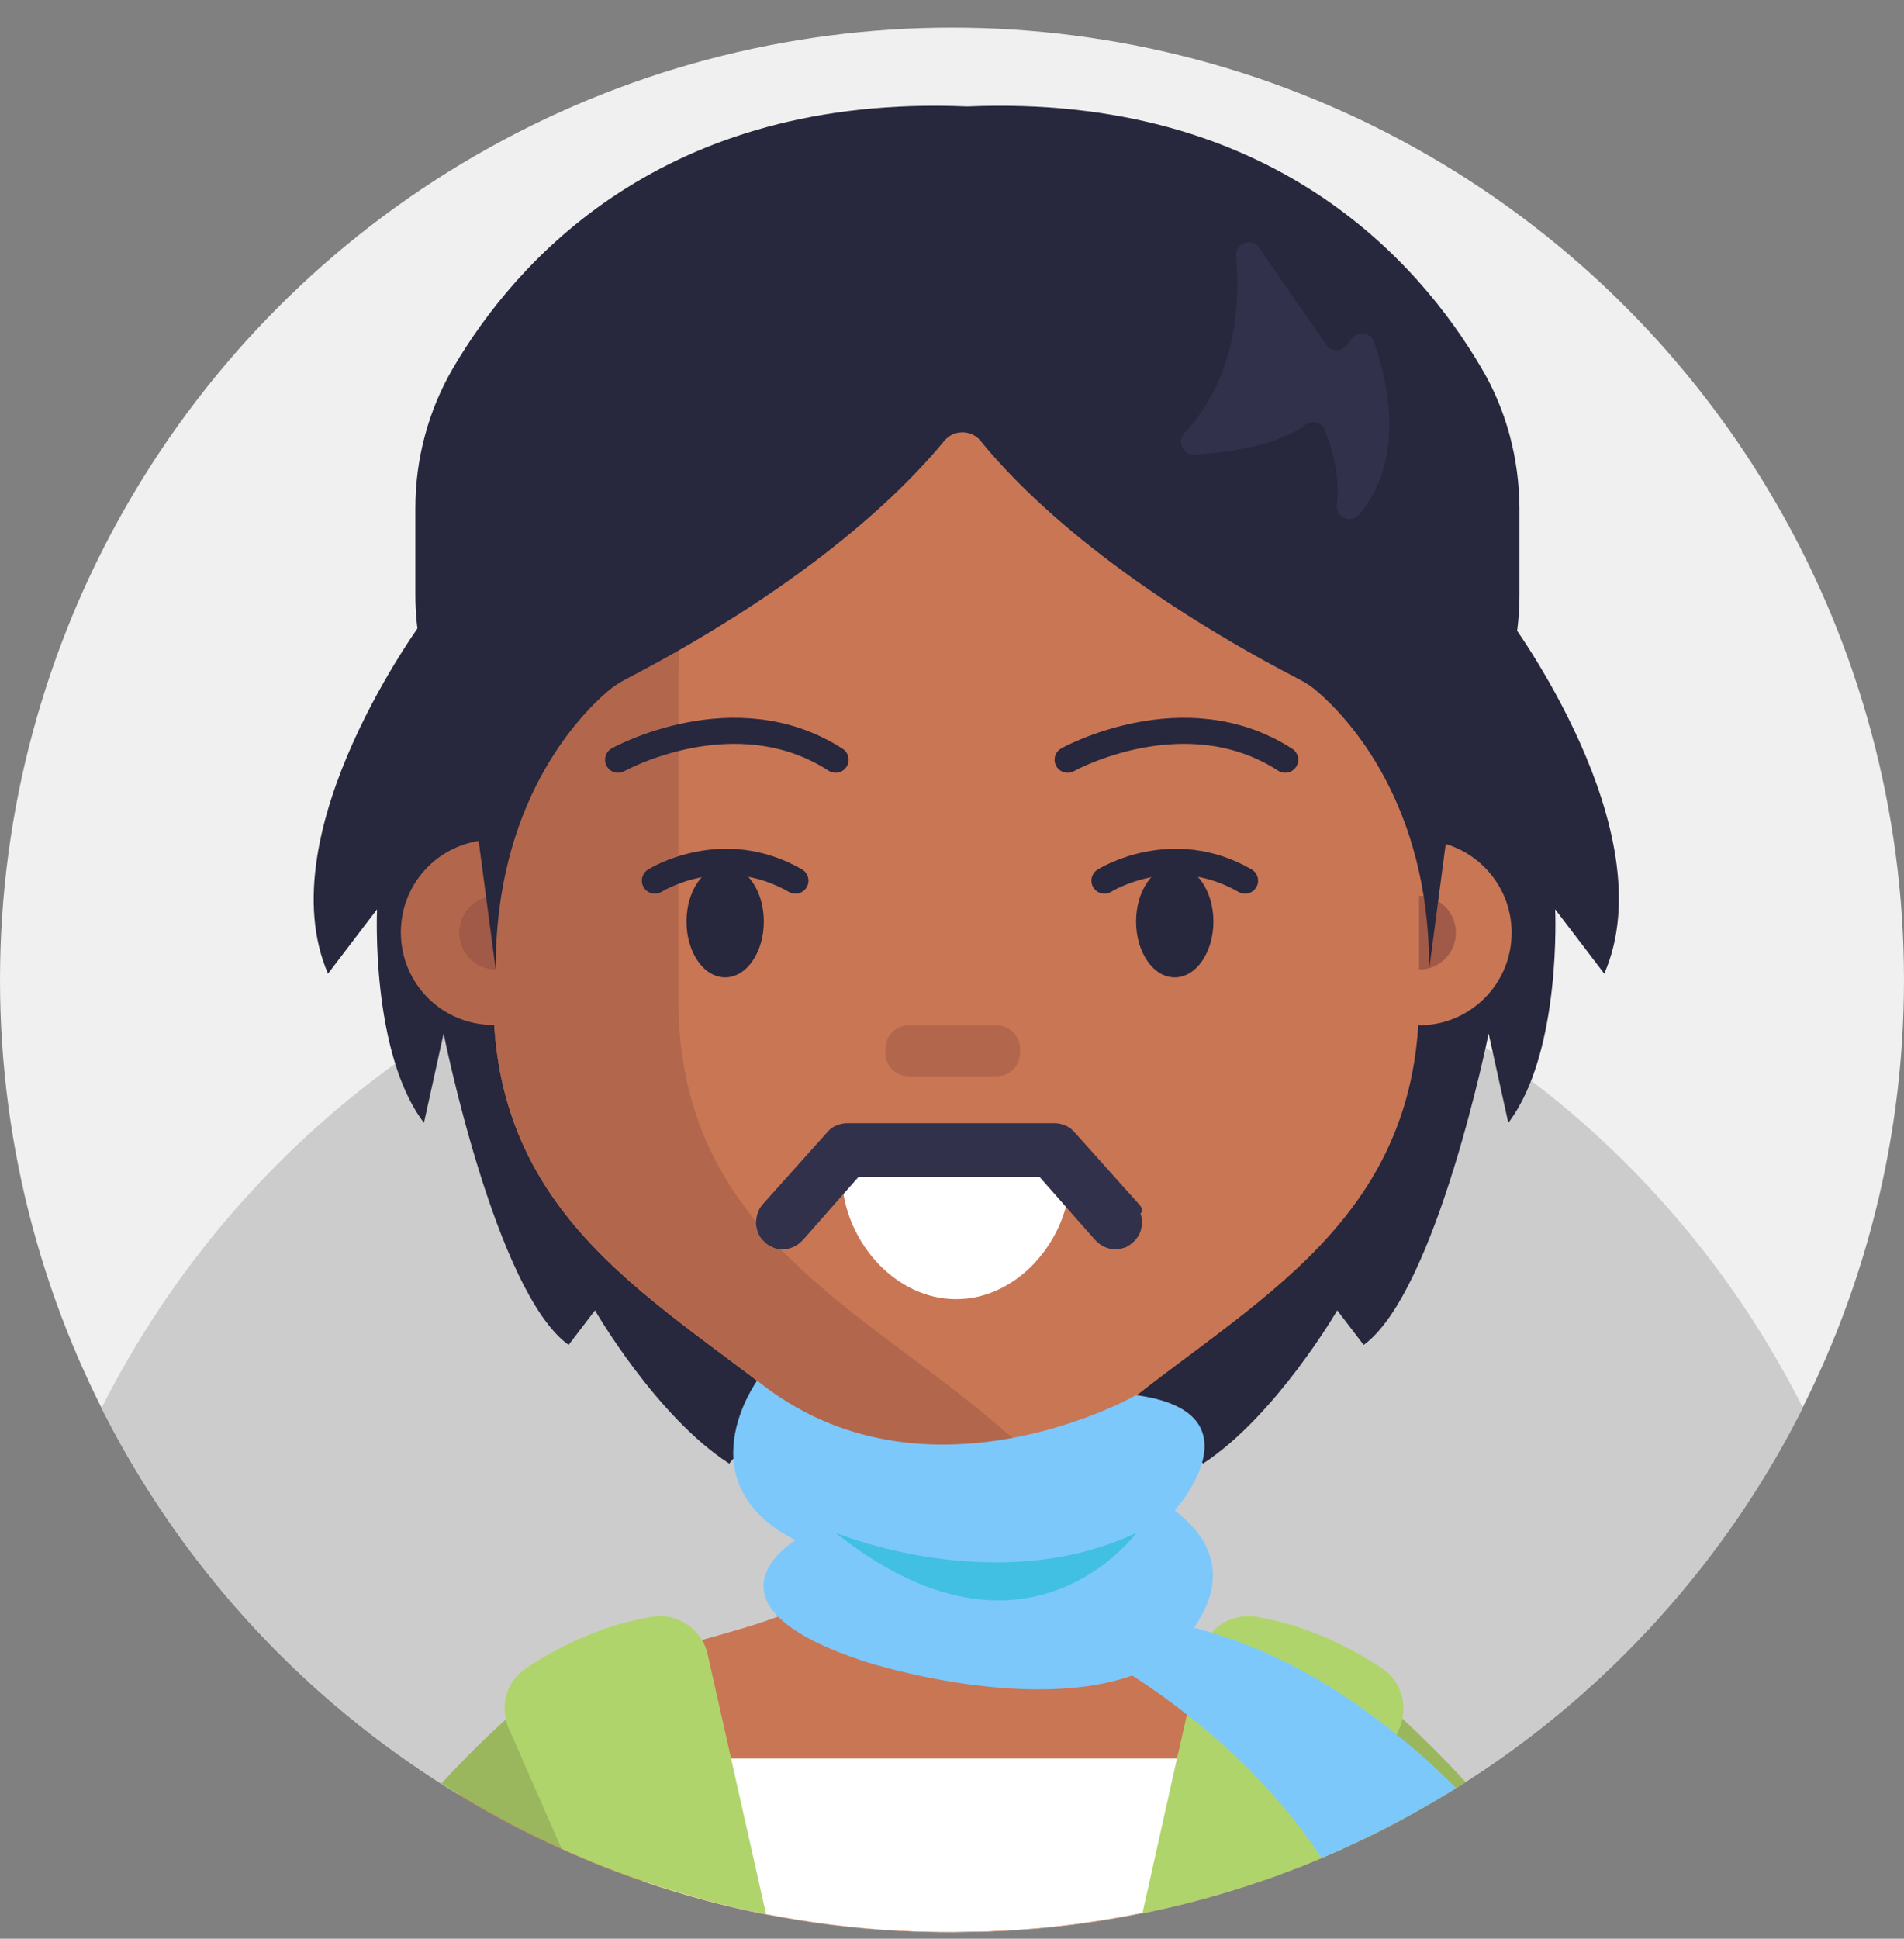
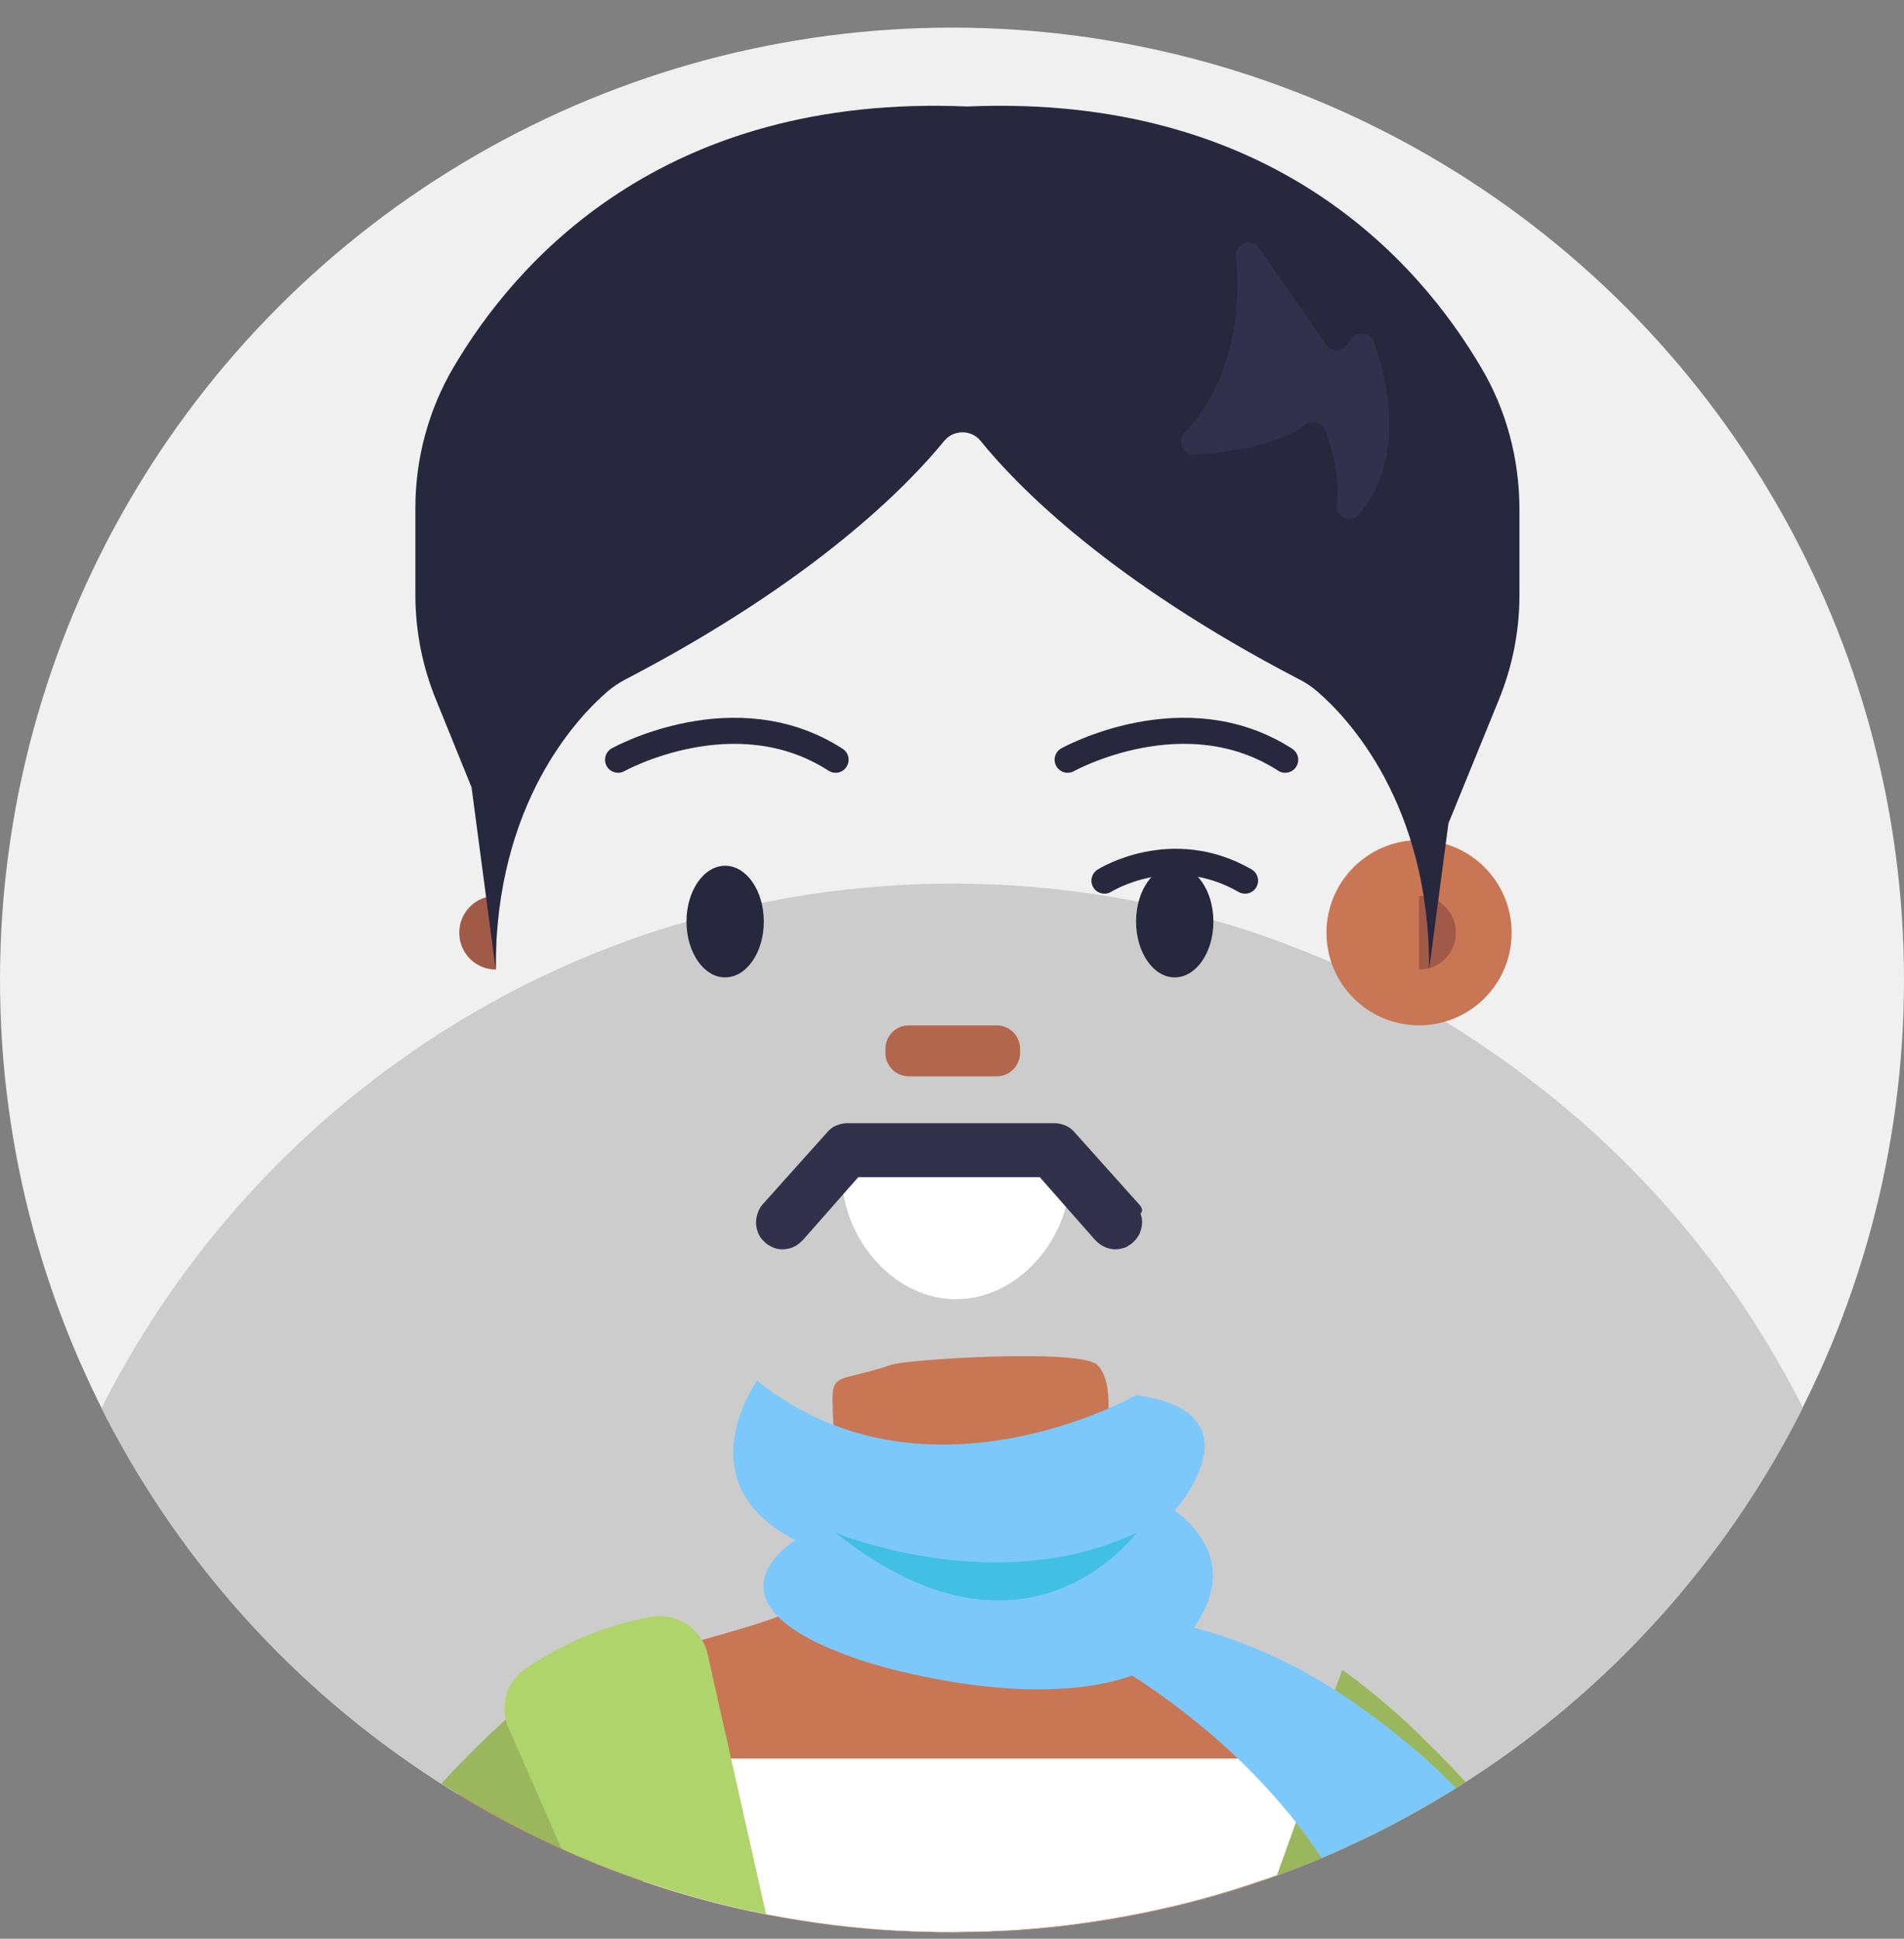
<svg xmlns="http://www.w3.org/2000/svg" width="56px" height="57px" viewBox="0 0 56 57" version="1.1">
  <rect x="0" y="0" width="56" height="57" fill="#808080" stroke="none" />
  <title>43717732-5823-453C-8F8D-6FD582EC108B</title>
  <g id="Page-1" stroke="none" stroke-width="1" fill="none" fill-rule="evenodd">
    <g id="Cricbaba-Profile-Menu---Account-setting-1.02" transform="translate(-750, -629)">
      <g id="avatars-men" transform="translate(494, 374)">
        <g id="Avatar-Users-Cricbaba-GREY_50" transform="translate(256, 255.812)">
          <circle id="XMLID_2532_" fill="#F0F0F0" fill-rule="nonzero" cx="28" cy="28" r="28" />
          <g id="XMLID_00000021834494386137976640000000742459563670428819_" transform="translate(2.986, 2.298)">
            <path d="M50.039,38.28 C48.038,42.262 45.106,45.707 41.53,48.321 C41.07,48.66 40.6,48.977 40.119,49.283 C40.086,49.305 40.053,49.327 40.02,49.349 C39.966,49.393 39.9,49.426 39.845,49.458 C39.791,49.491 39.747,49.524 39.692,49.557 C39.638,49.59 39.583,49.622 39.528,49.655 C38.609,50.213 37.658,50.727 36.663,51.176 C36.411,51.296 36.148,51.405 35.897,51.515 C35.47,51.701 35.033,51.865 34.595,52.029 C34.442,52.083 34.278,52.138 34.125,52.193 C32.987,52.587 31.817,52.904 30.625,53.144 C29.269,53.418 27.869,53.604 26.436,53.669 C26.425,53.669 26.414,53.669 26.392,53.669 C26.173,53.68 25.944,53.691 25.725,53.691 L25.725,53.691 C25.495,53.691 25.266,53.702 25.025,53.702 C24.762,53.702 24.489,53.702 24.227,53.691 C24.227,53.691 24.227,53.691 24.227,53.691 C24.019,53.691 23.822,53.68 23.614,53.669 C23.592,53.669 23.57,53.669 23.548,53.669 C22.181,53.604 20.847,53.429 19.545,53.177 C18.353,52.947 17.183,52.63 16.056,52.247 C16.023,52.237 15.991,52.226 15.958,52.215 C15.127,51.93 14.317,51.613 13.53,51.252 C12.48,50.782 11.463,50.246 10.489,49.644 C10.358,49.568 10.238,49.491 10.106,49.404 C10.073,49.382 10.03,49.36 9.997,49.338 C9.92,49.294 9.844,49.24 9.778,49.196 C9.319,48.901 8.87,48.583 8.422,48.255 C4.889,45.652 1.991,42.24 0,38.291 C2.034,34.255 5.009,30.777 8.652,28.152 C9.275,27.704 9.92,27.277 10.588,26.872 C10.905,26.687 11.222,26.501 11.539,26.326 C12.753,25.658 14.022,25.079 15.334,24.597 L15.334,24.597 C15.805,24.422 16.286,24.258 16.767,24.116 C16.767,24.116 16.767,24.116 16.767,24.116 C16.833,24.094 16.898,24.072 16.964,24.062 C17.041,24.04 17.128,24.018 17.205,23.985 C17.927,23.777 18.659,23.591 19.414,23.438 C19.414,23.438 19.414,23.438 19.414,23.438 C19.655,23.394 19.895,23.34 20.147,23.296 C21.733,23.022 23.363,22.869 25.014,22.869 C26.895,22.869 28.733,23.055 30.505,23.405 C31.248,23.547 31.981,23.733 32.703,23.941 C32.889,23.996 33.075,24.051 33.261,24.105 C33.873,24.291 34.486,24.51 35.077,24.74 C35.438,24.882 35.798,25.024 36.159,25.177 C37.045,25.56 37.909,25.987 38.741,26.468 C39.003,26.621 39.277,26.774 39.539,26.938 C39.933,27.179 40.327,27.43 40.709,27.693 C40.775,27.737 40.852,27.791 40.917,27.835 C41.3,28.097 41.683,28.382 42.055,28.666 C45.391,31.204 48.136,34.496 50.039,38.28 Z" id="XMLID_00000174578642317902691820000015894937089301199286_" fill="#CCCCCC" fill-rule="nonzero" />
            <g id="XMLID_00000101062170157855255390000006406104989721409452_" transform="translate(6.24, 0)">
-               <path d="M35.147,15.082 L19.375,13.66 L19.375,13.627 L19.2,13.638 L19.025,13.627 L19.025,13.66 L3.254,15.082 C3.254,15.082 -1.395,21.316 0.421,25.516 L1.864,23.624 C1.864,23.624 1.668,27.835 3.243,29.902 L3.822,27.277 C3.822,27.277 5.343,34.879 7.497,36.432 L8.274,35.415 C8.274,35.415 10.068,38.532 12.222,39.921 L13.404,38.499 L19.014,43.169 L19.014,43.465 L19.189,43.312 L19.364,43.465 L19.364,43.169 L24.975,38.499 L26.157,39.921 C28.3,38.521 30.105,35.415 30.105,35.415 L30.882,36.432 C33.025,34.879 34.557,27.277 34.557,27.277 L35.136,29.902 C36.711,27.835 36.514,23.624 36.514,23.624 L37.958,25.516 C39.796,21.316 35.147,15.082 35.147,15.082 Z" id="XMLID_00000041294633199333495360000012142516911032885640_" fill="#27273D" fill-rule="nonzero" />
              <path d="M33.277,49.655 C32.358,50.213 31.407,50.727 30.411,51.176 C30.16,51.296 29.897,51.405 29.646,51.515 C29.219,51.701 28.782,51.865 28.344,52.029 C28.191,52.083 28.027,52.138 27.874,52.193 C26.736,52.587 25.566,52.904 24.374,53.144 C23.018,53.418 21.618,53.604 20.185,53.669 C20.174,53.669 20.163,53.669 20.141,53.669 C19.922,53.68 19.693,53.691 19.474,53.691 L19.474,53.691 C19.244,53.691 19.014,53.702 18.774,53.702 C18.511,53.702 18.238,53.702 17.975,53.691 C17.975,53.691 17.975,53.691 17.975,53.691 C17.768,53.691 17.571,53.68 17.363,53.669 C17.341,53.669 17.319,53.669 17.297,53.669 C15.93,53.604 14.596,53.429 13.294,53.177 C12.102,52.947 10.932,52.63 9.805,52.247 C9.772,52.237 9.739,52.226 9.707,52.215 C8.875,51.93 8.066,51.613 7.279,51.252 C6.229,50.782 5.211,50.246 4.238,49.644 C4.489,49.371 4.752,49.097 5.025,48.835 C5.08,48.78 5.135,48.726 5.2,48.671 C5.419,48.463 5.649,48.255 5.889,48.058 C5.933,48.026 5.977,47.982 6.032,47.938 C6.371,47.654 6.732,47.391 7.104,47.129 C7.3,46.997 7.508,46.855 7.716,46.724 C8.307,46.352 8.93,46.013 9.597,45.685 C9.947,45.521 10.647,45.324 11.424,45.105 C12.168,44.897 12.999,44.668 13.666,44.416 L13.666,44.416 C13.71,44.405 13.754,44.383 13.797,44.372 C14.311,44.176 14.716,43.968 14.913,43.749 C15.033,43.607 15.132,43.454 15.197,43.279 C15.35,42.896 15.405,42.458 15.405,41.999 C15.405,41.999 15.405,41.999 15.405,41.999 C15.405,41.999 15.405,41.988 15.405,41.977 L15.405,41.977 C15.405,41.332 15.318,40.654 15.318,40.096 L15.318,40.074 C15.318,39.79 15.318,39.538 15.307,39.308 L15.307,39.308 C15.307,39.112 15.296,38.937 15.285,38.783 C15.219,37.077 15.154,37.635 17.002,37.012 C17.1,36.979 17.352,36.946 17.702,36.913 C17.702,36.913 17.702,36.913 17.702,36.913 C19.233,36.76 22.624,36.629 23.039,37.012 C23.302,37.263 23.389,37.733 23.379,38.302 C23.379,38.39 23.379,38.477 23.368,38.576 C23.346,39.002 23.28,39.472 23.214,39.943 L23.214,39.943 C23.094,40.862 22.963,41.769 23.072,42.382 C23.094,42.469 23.116,42.557 23.138,42.633 C23.171,42.71 23.204,42.787 23.236,42.863 L23.236,42.863 C23.302,43.016 23.379,43.147 23.466,43.279 C23.521,43.366 23.586,43.443 23.641,43.519 C24.089,44.066 24.669,44.362 25.347,44.624 L25.347,44.624 C25.511,44.69 25.664,44.744 25.829,44.799 C25.982,44.854 26.146,44.908 26.31,44.963 C26.649,45.083 26.999,45.226 27.371,45.39 C28.289,45.816 29.132,46.287 29.897,46.79 C30.083,46.91 30.269,47.03 30.444,47.162 C30.761,47.38 31.057,47.61 31.352,47.84 C31.472,47.938 31.593,48.037 31.713,48.135 C31.943,48.332 32.161,48.529 32.369,48.726 C32.457,48.802 32.533,48.879 32.61,48.955 C32.861,49.207 33.069,49.426 33.277,49.655 Z" id="XMLID_00000155838276251501093620000003538454583340623273_" fill="#C97655" fill-rule="nonzero" />
-               <path d="M32.511,17.007 L32.511,26.271 C32.511,33.172 27.01,35.393 23.007,38.904 C20.622,40.993 17.177,40.993 14.793,38.904 C10.789,35.393 5.288,33.183 5.288,26.271 L5.288,17.007 C5.288,10.04 10.614,4.396 17.177,4.396 L20.622,4.396 C27.185,4.385 32.511,10.04 32.511,17.007 Z" id="XMLID_00000060009995959555156680000005995738383413837497_" fill="#C97655" fill-rule="nonzero" />
-               <path d="M10.724,26.26 L10.724,16.996 C10.724,10.39 15.514,4.965 21.618,4.429 C21.289,4.396 20.961,4.385 20.622,4.385 L17.177,4.385 C10.614,4.385 5.288,10.029 5.288,16.996 L5.288,21.579 C3.779,21.579 2.564,22.793 2.564,24.302 C2.564,25.812 3.779,27.026 5.288,27.026 C5.299,27.026 5.31,27.026 5.31,27.026 C5.704,33.326 10.932,35.513 14.782,38.882 C16.729,40.599 19.397,40.905 21.607,39.812 C21.114,39.571 20.644,39.265 20.218,38.882 C16.214,35.382 10.724,33.172 10.724,26.26 Z" id="XMLID_00000111883308506162305510000002474751863750646666_" fill="#B2674D" fill-rule="nonzero" />
              <circle id="XMLID_00000075153592685529355020000001128871224653963668_" fill="#C97655" fill-rule="nonzero" cx="32.511" cy="24.313" r="2.723" />
              <path d="M8.952,19.227 C8.952,19.227 12.386,17.313 15.35,19.227" id="XMLID_00000177471918413428503310000013192733958605927093_" stroke="#27273D" stroke-width="0.766" stroke-linecap="round" />
              <path d="M22.175,19.227 C22.175,19.227 25.61,17.313 28.574,19.227" id="XMLID_00000023266118714536615910000013170548667033724077_" stroke="#27273D" stroke-width="0.766" stroke-linecap="round" />
              <path d="M20.086,28.535 L17.505,28.535 C17.122,28.535 16.816,28.229 16.816,27.846 L16.816,27.726 C16.816,27.343 17.122,27.037 17.505,27.037 L20.086,27.037 C20.469,27.037 20.775,27.343 20.775,27.726 L20.775,27.846 C20.775,28.229 20.469,28.535 20.086,28.535 Z" id="XMLID_00000165214661489033549750000004204039967182849435_" fill="#B2674D" fill-rule="nonzero" />
              <path d="M5.364,23.23 C4.763,23.23 4.282,23.712 4.282,24.313 C4.282,24.915 4.763,25.396 5.364,25.396 L5.364,23.23 Z" id="XMLID_00000142150876086148447830000001435593394319071909_" fill="#A05A47" fill-rule="nonzero" />
              <path d="M32.511,25.396 C33.113,25.396 33.594,24.915 33.594,24.313 C33.594,23.712 33.113,23.23 32.511,23.23 L32.511,25.396 Z" id="XMLID_00000070822781408989641490000001331438859702581126_" fill="#A05A47" fill-rule="nonzero" />
              <ellipse id="XMLID_00000102538141443737081040000014100999197742001588_" fill="#27273D" fill-rule="nonzero" cx="12.102" cy="23.985" rx="1.137" ry="1.641" />
              <ellipse id="XMLID_00000032649889704939591580000016937832128041464734_" fill="#27273D" fill-rule="nonzero" cx="25.325" cy="23.985" rx="1.137" ry="1.641" />
-               <path d="M10.035,22.782 C10.035,22.782 12.004,21.535 14.169,22.782" id="XMLID_00000052088320425746014620000013204710703247769492_" stroke="#27273D" stroke-width="0.766" stroke-linecap="round" />
              <path d="M23.258,22.782 C23.258,22.782 25.227,21.535 27.393,22.782" id="XMLID_00000096771662117652772550000016148921219018152867_" stroke="#27273D" stroke-width="0.766" stroke-linecap="round" />
              <path d="M34.338,7.699 C32.522,4.604 28.191,-0.362 19.222,0.021 C10.254,-0.362 5.922,4.604 4.107,7.699 C3.374,8.946 2.991,10.379 2.991,11.822 L2.991,14.382 C2.991,15.443 3.199,16.493 3.604,17.477 L4.643,20.037 L5.354,25.396 C5.332,20.518 7.76,17.98 8.635,17.226 C8.799,17.083 8.985,16.963 9.171,16.865 C14.76,13.955 17.472,11.166 18.544,9.854 C18.818,9.515 19.343,9.515 19.616,9.854 C20.677,11.166 23.389,13.955 28.989,16.865 C29.186,16.963 29.361,17.083 29.525,17.226 C30.4,17.98 32.829,20.518 32.807,25.396 L33.375,21.097 L34.852,17.477 C35.257,16.493 35.464,15.443 35.464,14.382 L35.464,11.822 C35.454,10.379 35.082,8.946 34.338,7.699 Z" id="XMLID_00000124137472979385779070000007882825336544168841_" fill="#27273D" fill-rule="nonzero" />
              <path d="M15.81,31.422 C15.657,31.422 15.536,31.554 15.547,31.707 C15.689,33.457 17.133,35.087 18.894,35.087 L18.894,35.087 C20.655,35.087 22.099,33.457 22.241,31.707 C22.252,31.554 22.132,31.422 21.979,31.422 L15.81,31.422 Z" id="XMLID_00000113330641412199995950000017542350338073260708_" fill="#FFFFFF" fill-rule="nonzero" />
              <path d="M13.043,37.482 C13.043,37.482 10.866,40.479 14.169,42.174 C14.169,42.174 11.008,44.066 16.28,45.762 C16.28,45.762 21.847,47.555 24.932,45.762 C24.932,45.762 28.06,43.388 25.325,41.299 C25.325,41.299 27.918,38.412 24.188,37.908 C24.188,37.919 17.954,41.441 13.043,37.482 Z" id="XMLID_00000014605725663579738730000007384857247566556568_" fill="#7CC8FB" fill-rule="nonzero" />
              <path d="M15.35,41.955 C15.35,41.955 20.064,43.913 24.199,41.955 C24.188,41.955 20.972,46.429 15.35,41.955 Z" id="XMLID_00000073718731412198710050000016121772418739095228_" fill="#41C0E3" fill-rule="nonzero" />
              <path d="M9.816,52.237 C9.783,52.226 9.75,52.215 9.718,52.204 C8.886,51.919 8.077,51.602 7.289,51.241 C6.239,50.771 5.222,50.235 4.249,49.633 C4.118,49.557 3.997,49.48 3.866,49.393 C3.833,49.371 3.789,49.349 3.757,49.327 C4.457,48.562 5.102,47.938 5.66,47.435 C6.732,46.472 7.443,45.991 7.443,45.991 L7.727,46.724 L8.843,49.655 L9.816,52.237 Z" id="XMLID_00000016795359067133363910000007615134309970218898_" fill="#9BB75E" fill-rule="nonzero" />
              <path d="M33.879,49.283 C33.846,49.305 33.813,49.327 33.78,49.349 C33.725,49.393 33.66,49.426 33.605,49.458 C33.55,49.491 33.507,49.524 33.452,49.557 C33.397,49.59 33.343,49.622 33.288,49.655 C32.369,50.213 31.418,50.727 30.422,51.176 C30.171,51.296 29.908,51.405 29.657,51.515 C29.23,51.701 28.793,51.865 28.355,52.029 C28.202,52.083 28.038,52.138 27.885,52.193 L28.661,50.158 L28.661,50.158 L29.263,48.594 L29.952,46.801 L30.039,46.56 L30.039,46.56 L30.258,45.991 C30.258,45.991 30.969,46.472 32.041,47.435 C32.566,47.927 33.2,48.54 33.879,49.283 Z" id="XMLID_00000028282999707773253320000009208407886766032039_" fill="#9BB75E" fill-rule="nonzero" />
              <path d="M29.558,48.594 L28.891,50.465 L28.333,52.018 C28.18,52.072 28.016,52.127 27.863,52.182 C26.725,52.576 25.555,52.893 24.363,53.133 C23.007,53.407 21.607,53.593 20.174,53.658 C20.163,53.658 20.152,53.658 20.13,53.658 C19.911,53.669 19.682,53.68 19.463,53.68 L19.463,53.68 C19.233,53.68 19.004,53.691 18.763,53.691 C18.5,53.691 18.227,53.691 17.964,53.68 C17.964,53.68 17.964,53.68 17.964,53.68 C17.757,53.68 17.56,53.669 17.352,53.658 C17.33,53.658 17.308,53.658 17.286,53.658 C15.919,53.593 14.585,53.418 13.283,53.166 C12.091,52.937 10.921,52.619 9.794,52.237 C9.761,52.226 9.729,52.215 9.696,52.204 L8.81,49.655 L8.438,48.594 L29.558,48.594 Z" id="XMLID_00000179625994607672022890000004143729656165568700_" fill="#FFFFFF" fill-rule="nonzero" />
              <path d="M12.277,48.594 L13.305,53.166 C12.113,52.937 10.943,52.619 9.816,52.237 C9.783,52.226 9.75,52.215 9.718,52.204 C8.886,51.919 8.077,51.602 7.289,51.241 L5.889,48.047 L5.736,47.708 C5.693,47.621 5.671,47.533 5.649,47.435 C5.518,46.866 5.747,46.265 6.25,45.937 C7.06,45.39 8.339,44.701 9.925,44.427 C10.538,44.318 11.129,44.613 11.424,45.116 C11.5,45.237 11.555,45.379 11.588,45.532 L12.277,48.594 Z" id="XMLID_00000014593610788471625880000002032989770132069557_" fill="#B0D46C" fill-rule="nonzero" />
-               <path d="M32.019,47.435 C31.997,47.522 31.975,47.621 31.932,47.708 L31.855,47.883 L31.855,47.883 L31.735,48.157 L30.411,51.176 C30.16,51.296 29.897,51.405 29.646,51.515 C29.219,51.701 28.782,51.865 28.344,52.029 C28.191,52.083 28.027,52.138 27.874,52.193 C26.736,52.587 25.566,52.904 24.374,53.144 L25.391,48.594 L25.686,47.293 L25.686,47.293 L26.08,45.532 C26.124,45.324 26.211,45.138 26.343,44.974 C26.364,44.952 26.386,44.919 26.408,44.897 C26.725,44.526 27.229,44.34 27.743,44.427 C29.339,44.701 30.608,45.401 31.418,45.937 C31.921,46.265 32.139,46.866 32.019,47.435 Z" id="XMLID_00000077321040405150936260000003142197692077408646_" fill="#B0D46C" fill-rule="nonzero" />
              <path d="M33.594,49.458 C33.539,49.491 33.496,49.524 33.441,49.557 C33.386,49.59 33.332,49.622 33.277,49.655 C32.358,50.213 31.407,50.727 30.411,51.176 C30.16,51.296 29.897,51.405 29.646,51.515 C29.405,51.154 29.154,50.804 28.891,50.465 C28.804,50.355 28.727,50.257 28.639,50.158 L28.639,50.158 C28.169,49.59 27.677,49.065 27.185,48.594 C26.682,48.113 26.168,47.676 25.675,47.293 C25.107,46.844 24.56,46.462 24.079,46.155 C22.996,45.444 22.241,45.094 22.241,45.094 L25.358,44.624 L25.358,44.624 C25.533,44.668 25.708,44.701 25.883,44.744 L25.883,44.744 C26.058,44.788 26.222,44.832 26.386,44.887 C27.677,45.269 28.88,45.849 30.007,46.56 C30.641,46.965 31.254,47.402 31.844,47.883 C32.468,48.376 33.047,48.901 33.594,49.458 Z" id="XMLID_00000183221714662057488400000003969833557714097542_" fill="#7CC8FB" fill-rule="nonzero" />
              <path d="M27.13,4.418 C27.261,5.883 27.108,8.016 25.61,9.624 C25.38,9.876 25.566,10.28 25.905,10.258 C26.9,10.193 28.355,9.985 29.164,9.383 C29.361,9.23 29.657,9.307 29.744,9.537 C29.952,10.062 30.193,10.915 30.094,11.735 C30.039,12.107 30.521,12.304 30.761,12.008 C31.483,11.133 32.085,9.558 31.188,6.944 C31.089,6.66 30.707,6.605 30.532,6.846 L30.389,7.032 C30.236,7.24 29.919,7.24 29.777,7.021 L27.808,4.177 C27.6,3.86 27.097,4.035 27.13,4.418 Z" id="XMLID_00000039112826719324796850000015584444586850828710_" fill="#32314B" fill-rule="nonzero" />
            </g>
          </g>
          <path d="M33.502,34.595 L33.031,34.07 L32.561,33.545 L32.091,33.02 L31.62,32.495 C31.587,32.452 31.544,32.419 31.5,32.375 C31.456,32.342 31.402,32.309 31.358,32.288 C31.303,32.266 31.248,32.244 31.194,32.233 C31.139,32.222 31.084,32.211 31.03,32.211 L30.264,32.211 L29.498,32.211 L28.733,32.211 L27.967,32.211 L27.202,32.211 L26.436,32.211 L25.67,32.211 L24.905,32.211 C24.85,32.211 24.795,32.222 24.741,32.233 C24.686,32.244 24.631,32.266 24.577,32.288 C24.522,32.309 24.478,32.342 24.434,32.375 C24.391,32.408 24.347,32.452 24.314,32.495 L23.844,33.02 L23.373,33.545 L22.903,34.07 L22.433,34.595 C22.356,34.683 22.312,34.77 22.28,34.869 C22.247,34.967 22.236,35.066 22.236,35.175 C22.247,35.273 22.269,35.372 22.312,35.47 C22.356,35.569 22.422,35.645 22.509,35.722 C22.542,35.755 22.586,35.788 22.63,35.809 C22.673,35.831 22.717,35.853 22.761,35.875 C22.805,35.886 22.848,35.908 22.892,35.908 C22.936,35.919 22.98,35.919 23.034,35.919 C23.089,35.919 23.144,35.908 23.198,35.897 C23.253,35.886 23.308,35.864 23.352,35.842 C23.406,35.82 23.45,35.788 23.494,35.755 C23.538,35.722 23.581,35.678 23.625,35.634 L24.03,35.175 L24.434,34.716 L24.839,34.256 L25.244,33.797 L25.911,33.797 L26.578,33.797 L27.245,33.797 L27.913,33.797 L28.58,33.797 L29.247,33.797 L29.914,33.797 L30.581,33.797 L30.986,34.256 L31.391,34.716 L31.795,35.175 L32.2,35.634 C32.244,35.678 32.288,35.722 32.331,35.755 C32.375,35.788 32.43,35.82 32.473,35.842 C32.517,35.864 32.583,35.886 32.627,35.897 C32.681,35.908 32.736,35.919 32.791,35.919 C32.834,35.919 32.889,35.919 32.933,35.908 C32.977,35.897 33.02,35.886 33.064,35.875 C33.108,35.864 33.152,35.842 33.195,35.809 C33.239,35.788 33.272,35.755 33.316,35.722 C33.403,35.645 33.458,35.569 33.513,35.47 C33.556,35.372 33.578,35.273 33.589,35.175 C33.6,35.077 33.578,34.967 33.545,34.869 C33.633,34.77 33.578,34.683 33.502,34.595 Z" id="XMLID_00000137851132861747971570000003550824718096768441_" fill="#32314B" fill-rule="nonzero" />
        </g>
      </g>
    </g>
  </g>
</svg>